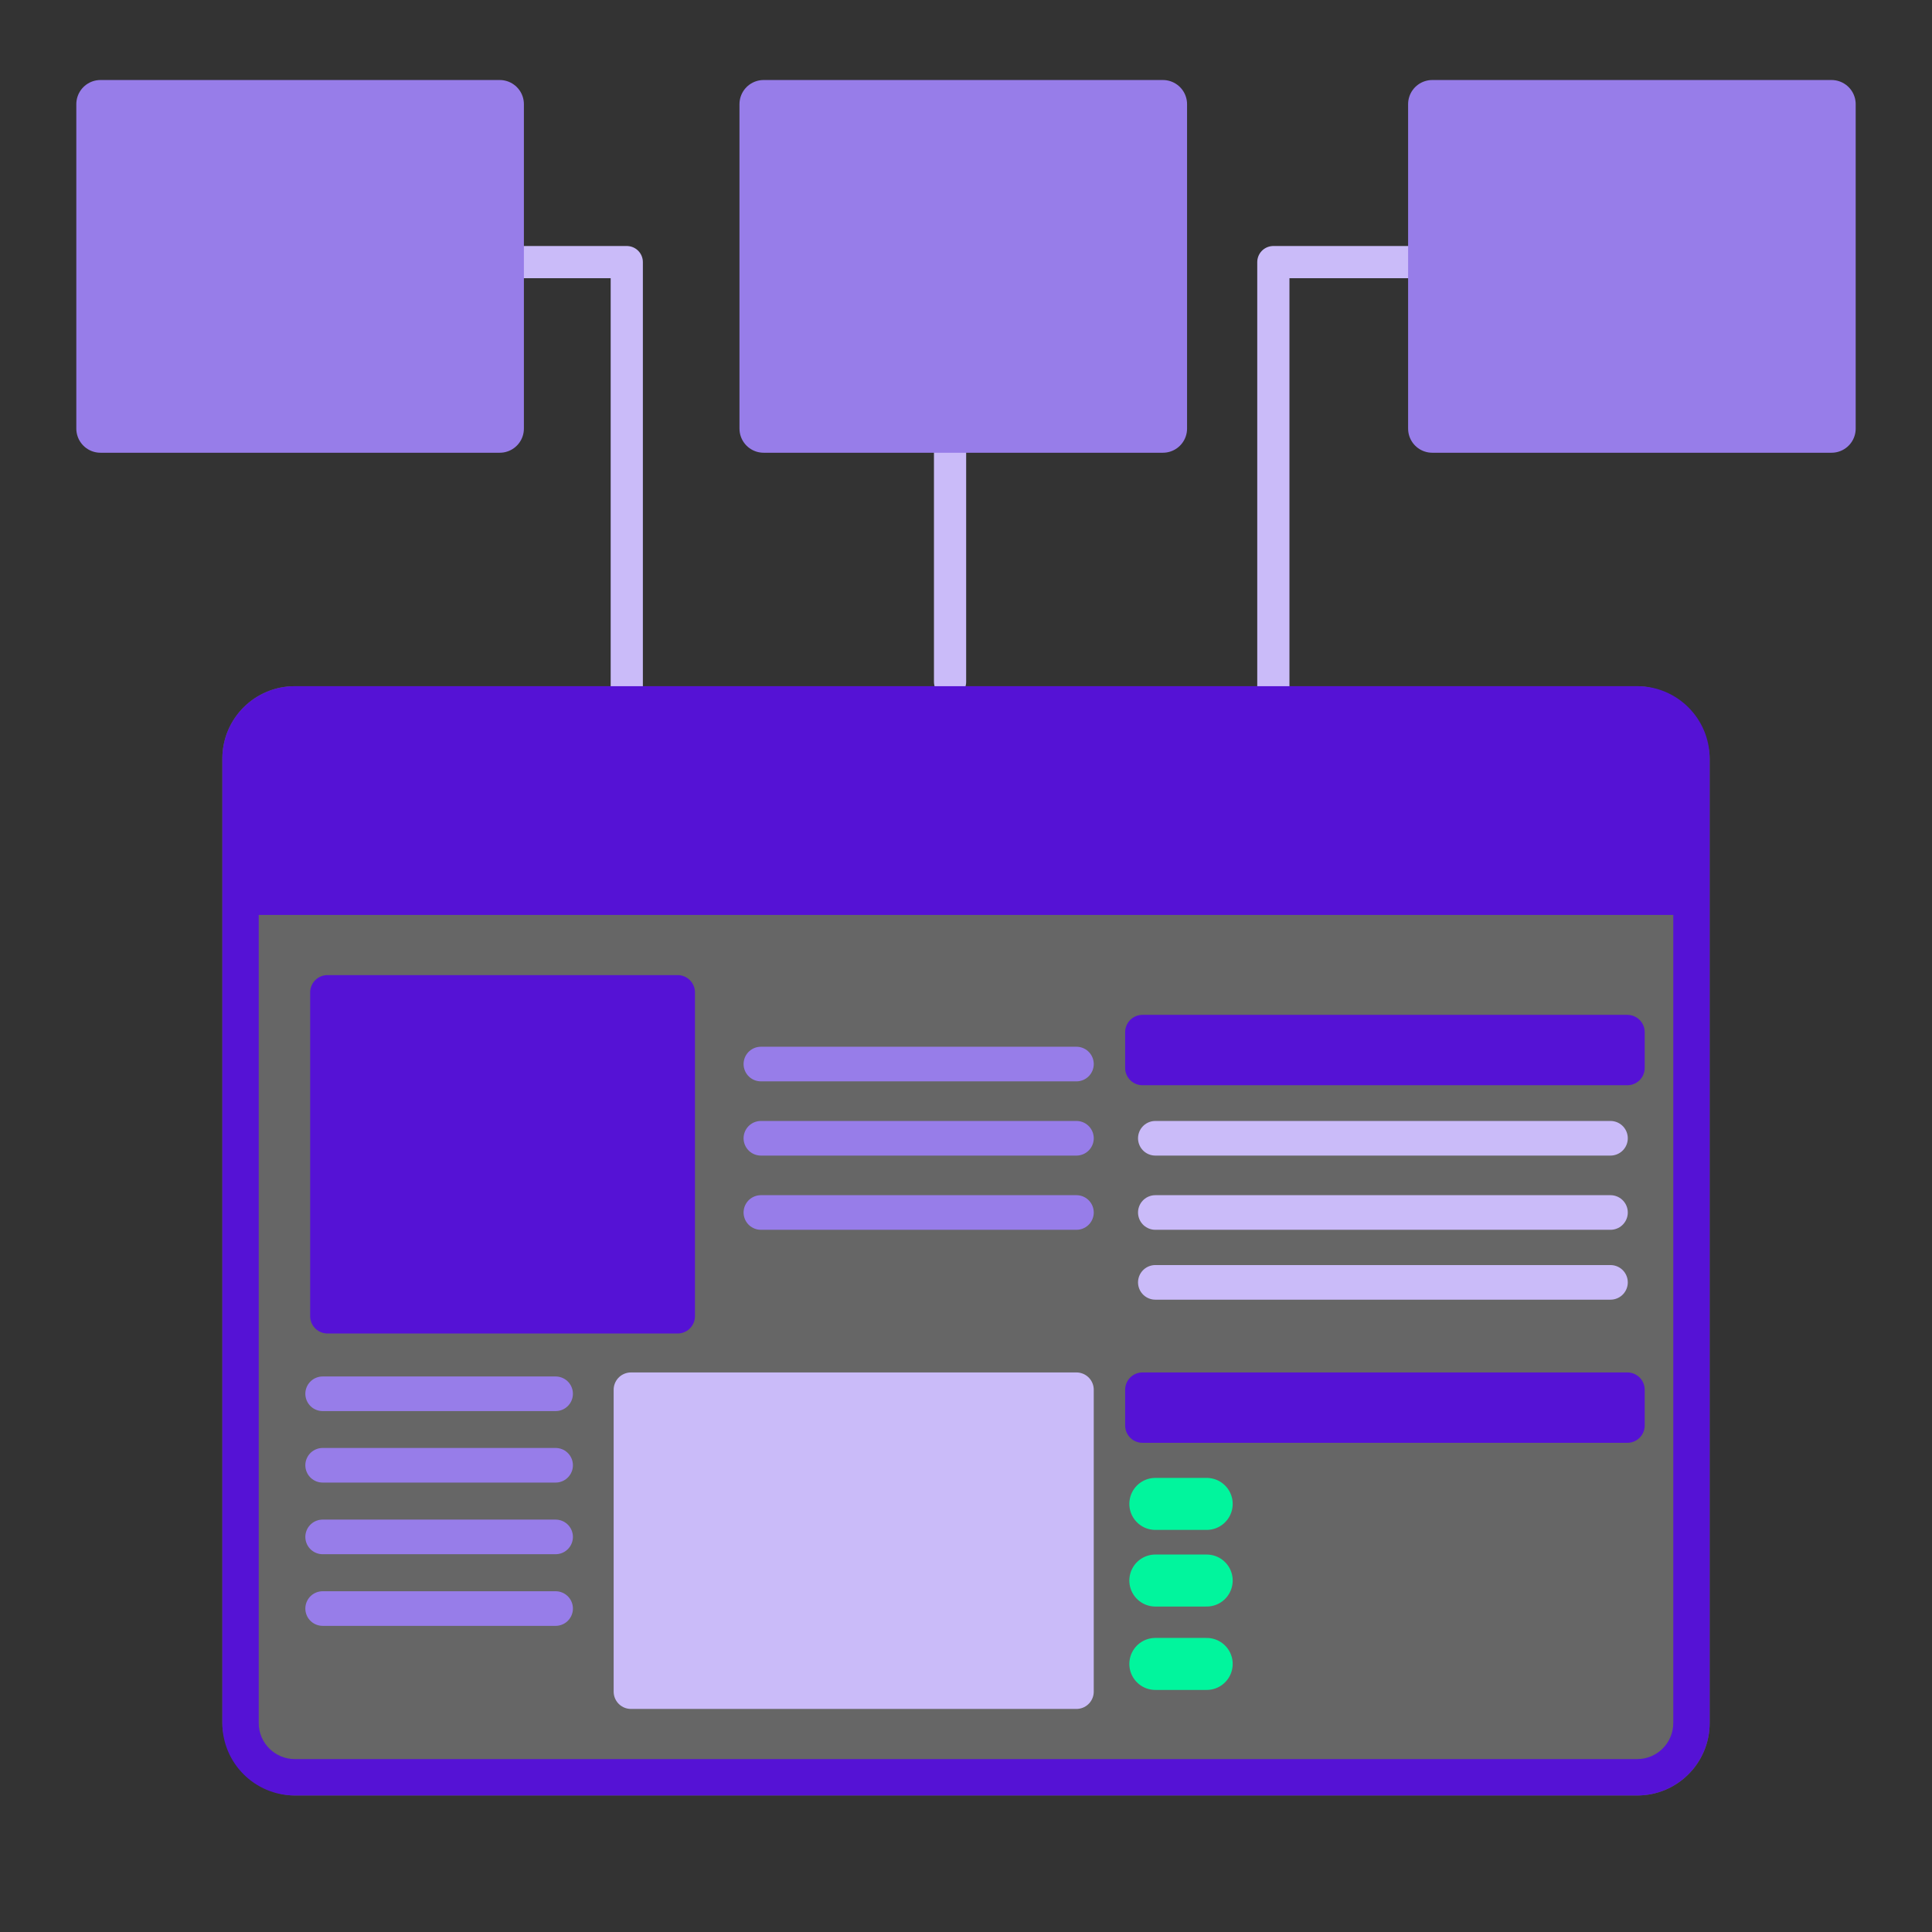
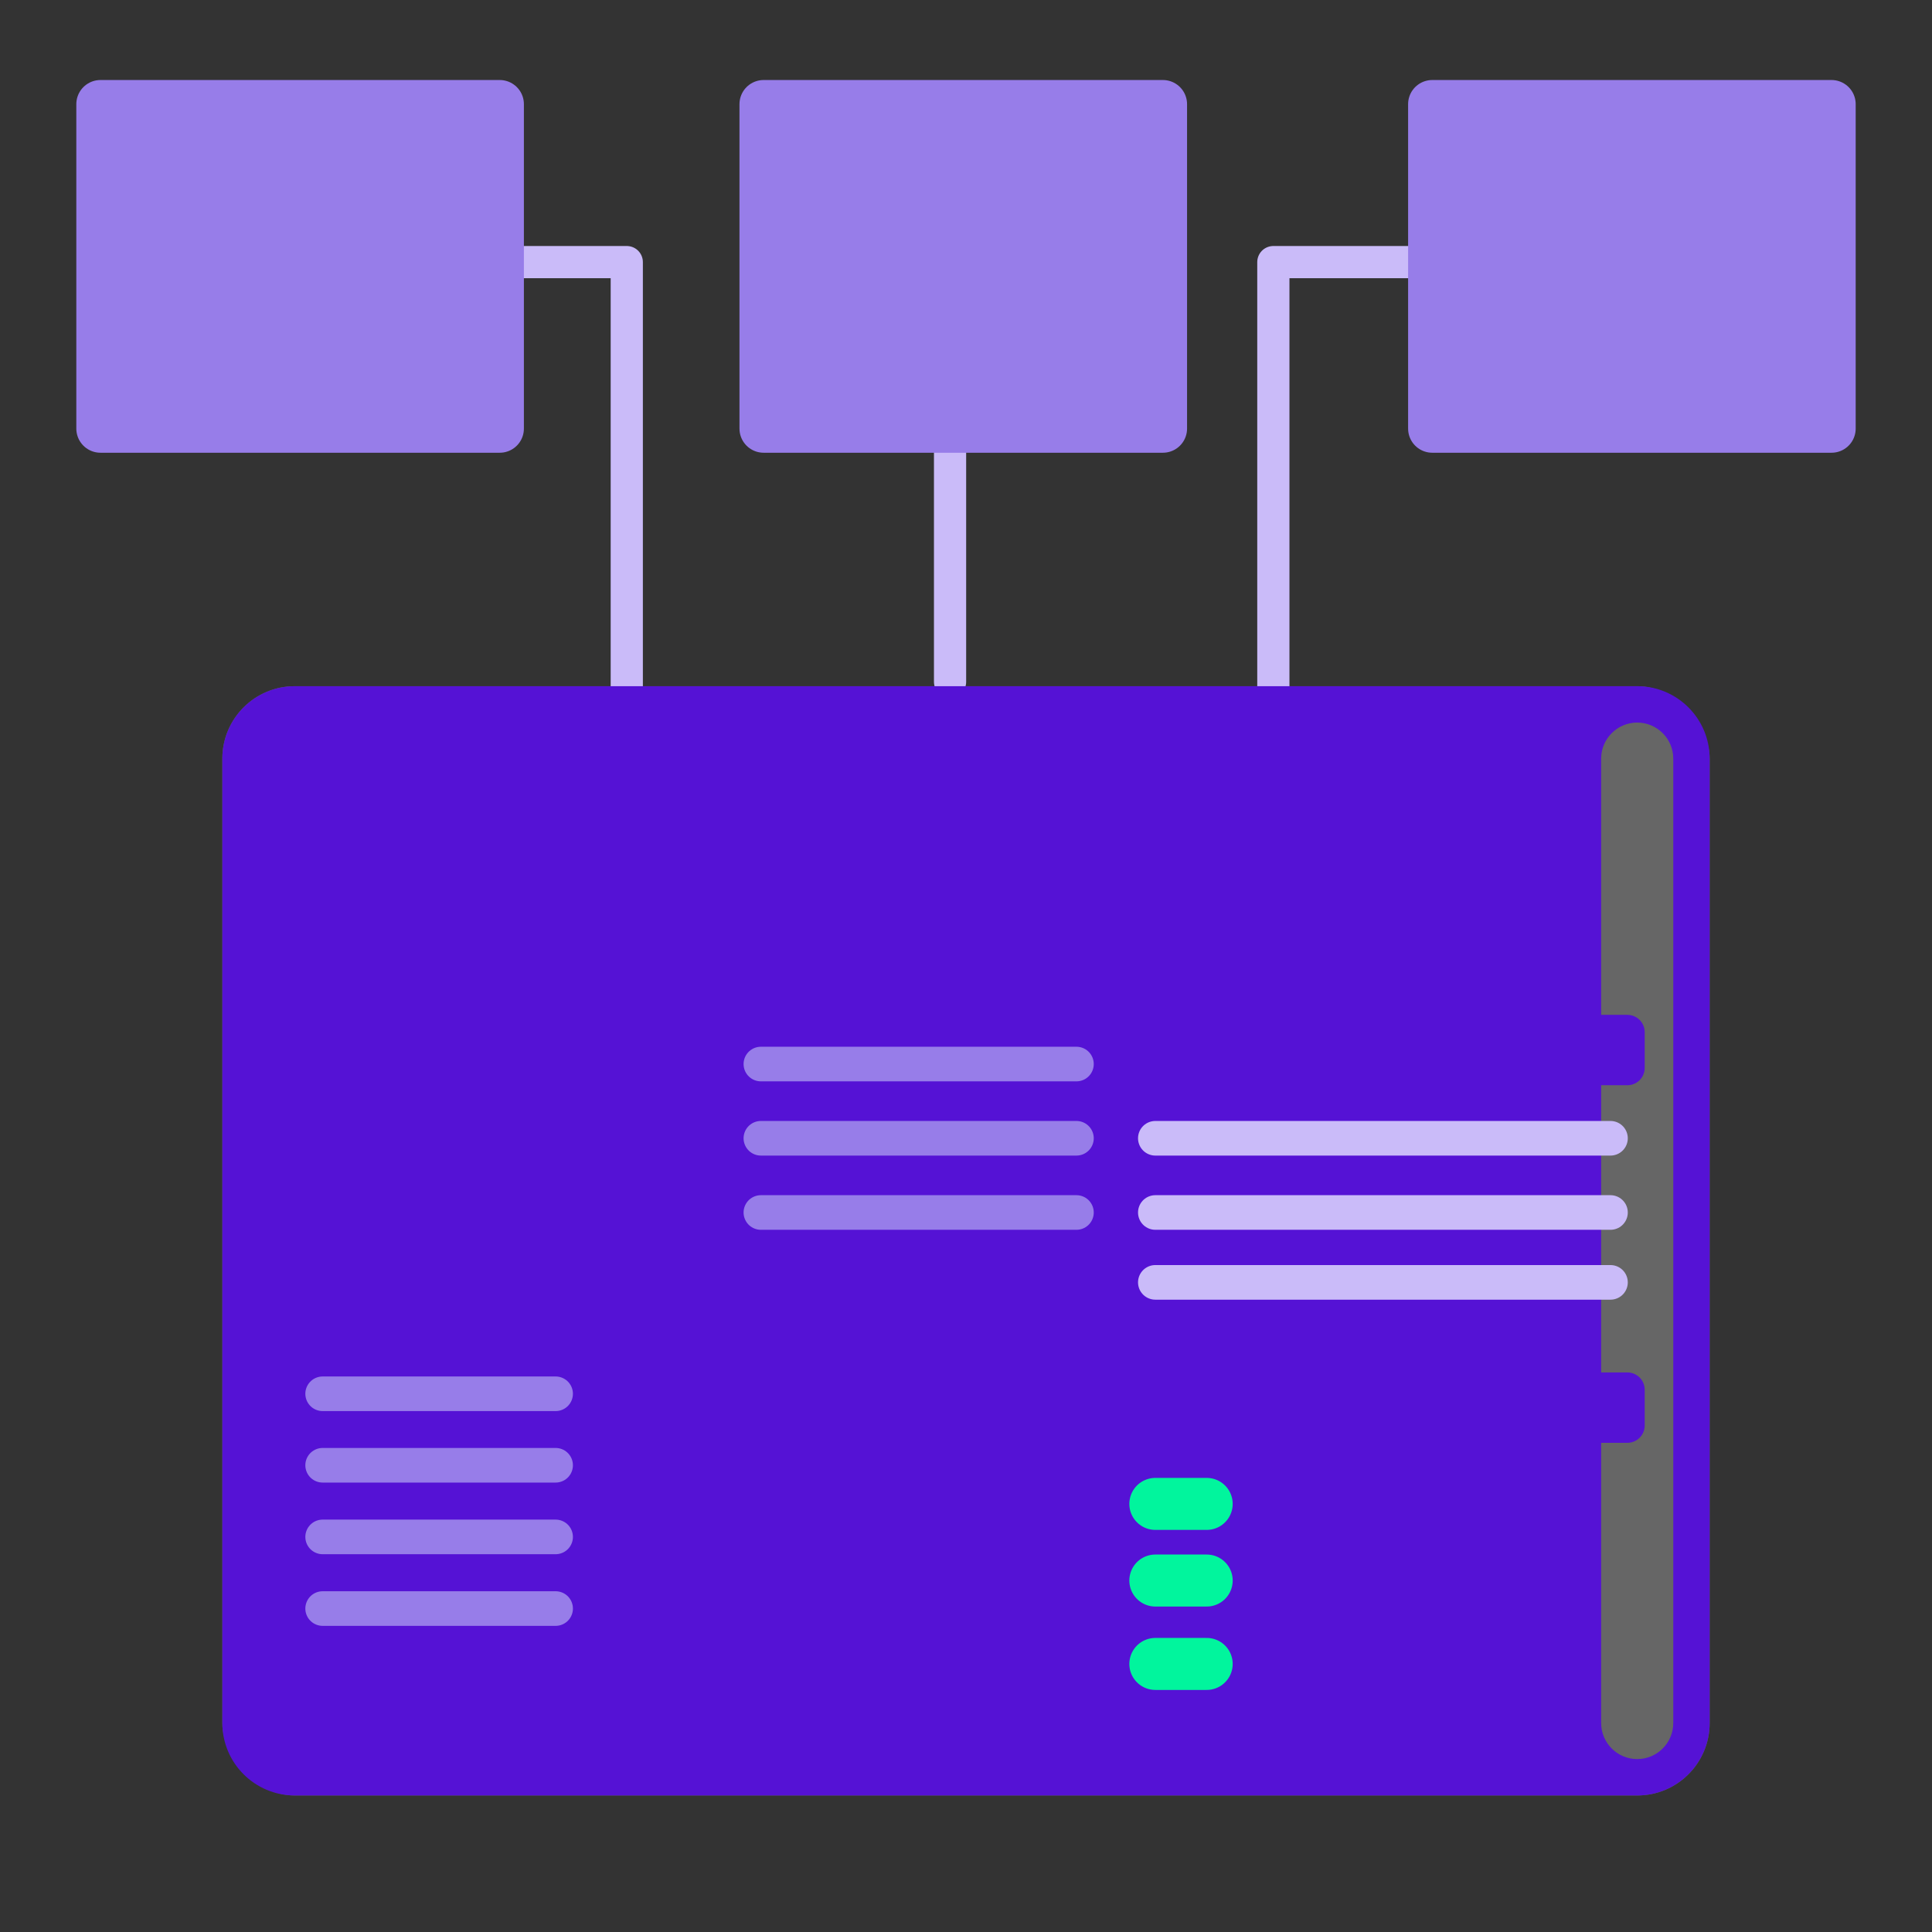
<svg xmlns="http://www.w3.org/2000/svg" viewBox="0 0 120 120">
  <rect x="0" y="0" width="120" height="120" fill="#333333" stroke="none" />
  <g id="Layer_1">
    <line x1="59.01" y1="16.28" x2="59.01" y2="42.35" style="fill:none; stroke:#cabbf9; stroke-linecap:round; stroke-linejoin:round; stroke-width:2px;" />
    <polyline points="18.38 16.28 38.93 16.28 38.93 43.4" style="fill:none; stroke:#cabbf9; stroke-linecap:round; stroke-linejoin:round; stroke-width:2px;" />
    <polyline points="99.63 16.28 79.09 16.28 79.09 43.4" style="fill:none; stroke:#cabbf9; stroke-linecap:round; stroke-linejoin:round; stroke-width:2px;" />
    <rect x="6.24" y="6.47" width="24.8" height="20.15" style="fill:#977de9; stroke:#977de9; stroke-linecap:round; stroke-linejoin:round; stroke-width:3px;" />
    <rect x="47.43" y="6.47" width="24.8" height="20.15" style="fill:#977de9; stroke:#977de9; stroke-linecap:round; stroke-linejoin:round; stroke-width:3px;" />
    <rect x="88.96" y="6.47" width="24.8" height="20.15" style="fill:#977de9; stroke:#977de9; stroke-linecap:round; stroke-linejoin:round; stroke-width:3px;" />
  </g>
  <g id="Layer_3">
    <g style="opacity:.25;">
      <rect x="13.81" y="42.62" width="92.38" height="68.9" rx="4.5" ry="4.5" style="fill:#fff;" />
    </g>
-     <path d="M101.69,44.88c1.23,0,2.24,1,2.24,2.24v59.9c0,1.23-1,2.24-2.24,2.24H18.31c-1.23,0-2.24-1-2.24-2.24v-59.9c0-1.23,1-2.24,2.24-2.24h83.38M101.69,42.62H18.31c-2.49,0-4.5,2.02-4.5,4.5v59.9c0,2.49,2.02,4.5,4.5,4.5h83.38c2.49,0,4.5-2.02,4.5-4.5v-59.9c0-2.49-2.02-4.5-4.5-4.5h0Z" style="fill:#5512d5;" />
+     <path d="M101.69,44.88c1.23,0,2.24,1,2.24,2.24v59.9c0,1.23-1,2.24-2.24,2.24c-1.23,0-2.24-1-2.24-2.24v-59.9c0-1.23,1-2.24,2.24-2.24h83.38M101.69,42.62H18.31c-2.49,0-4.5,2.02-4.5,4.5v59.9c0,2.49,2.02,4.5,4.5,4.5h83.38c2.49,0,4.5-2.02,4.5-4.5v-59.9c0-2.49-2.02-4.5-4.5-4.5h0Z" style="fill:#5512d5;" />
    <line x1="71.76" y1="93.41" x2="74.95" y2="93.41" style="fill:none; stroke:#01f59d; stroke-linecap:round; stroke-miterlimit:10; stroke-width:3.23px;" />
    <line x1="71.76" y1="98.17" x2="74.95" y2="98.17" style="fill:none; stroke:#01f59d; stroke-linecap:round; stroke-miterlimit:10; stroke-width:3.23px;" />
    <line x1="71.76" y1="103.35" x2="74.95" y2="103.35" style="fill:none; stroke:#01f59d; stroke-linecap:round; stroke-miterlimit:10; stroke-width:3.23px;" />
    <rect x="20.34" y="61.64" width="21.75" height="20.11" style="fill:#5512d5; stroke:#5512d5; stroke-linecap:round; stroke-linejoin:round; stroke-width:2.15px;" />
-     <rect x="39.19" y="86.32" width="27.67" height="18.75" style="fill:#cabbf9; stroke:#cabbf9; stroke-linecap:round; stroke-linejoin:round; stroke-width:2.15px;" />
    <rect x="70.96" y="64.11" width="30.12" height="2.22" style="fill:#5512d5; stroke:#5512d5; stroke-linecap:round; stroke-linejoin:round; stroke-width:2.15px;" />
    <rect x="70.96" y="86.32" width="30.12" height="2.22" style="fill:#5512d5; stroke:#5512d5; stroke-linecap:round; stroke-linejoin:round; stroke-width:2.15px;" />
    <line x1="47.26" y1="66.09" x2="66.86" y2="66.09" style="fill:none; stroke:#977de9; stroke-linecap:round; stroke-miterlimit:10; stroke-width:2.15px;" />
    <line x1="47.26" y1="70.7" x2="66.86" y2="70.7" style="fill:none; stroke:#977de9; stroke-linecap:round; stroke-miterlimit:10; stroke-width:2.15px;" />
    <line x1="47.26" y1="75.31" x2="66.86" y2="75.31" style="fill:none; stroke:#977de9; stroke-linecap:round; stroke-miterlimit:10; stroke-width:2.15px;" />
    <line x1="71.76" y1="70.7" x2="100.03" y2="70.7" style="fill:none; stroke:#cabbf9; stroke-linecap:round; stroke-miterlimit:10; stroke-width:2.15px;" />
    <line x1="71.76" y1="75.31" x2="100.03" y2="75.31" style="fill:none; stroke:#cabbf9; stroke-linecap:round; stroke-miterlimit:10; stroke-width:2.15px;" />
    <line x1="71.76" y1="79.65" x2="100.03" y2="79.65" style="fill:none; stroke:#cabbf9; stroke-linecap:round; stroke-miterlimit:10; stroke-width:2.15px;" />
    <line x1="20.04" y1="86.57" x2="34.51" y2="86.57" style="fill:none; stroke:#977de9; stroke-linecap:round; stroke-miterlimit:10; stroke-width:2.15px;" />
    <line x1="20.04" y1="91.01" x2="34.51" y2="91.01" style="fill:none; stroke:#977de9; stroke-linecap:round; stroke-miterlimit:10; stroke-width:2.15px;" />
    <line x1="20.04" y1="95.46" x2="34.51" y2="95.46" style="fill:none; stroke:#977de9; stroke-linecap:round; stroke-miterlimit:10; stroke-width:2.15px;" />
    <line x1="20.04" y1="99.91" x2="34.51" y2="99.91" style="fill:none; stroke:#977de9; stroke-linecap:round; stroke-miterlimit:10; stroke-width:2.15px;" />
-     <path d="M19.77,43.72h81.1c2.43,0,4.4,1.97,4.4,4.4v8.71H15.37v-8.71c0-2.43,1.97-4.4,4.4-4.4Z" style="fill:#5512d5;" />
  </g>
</svg>